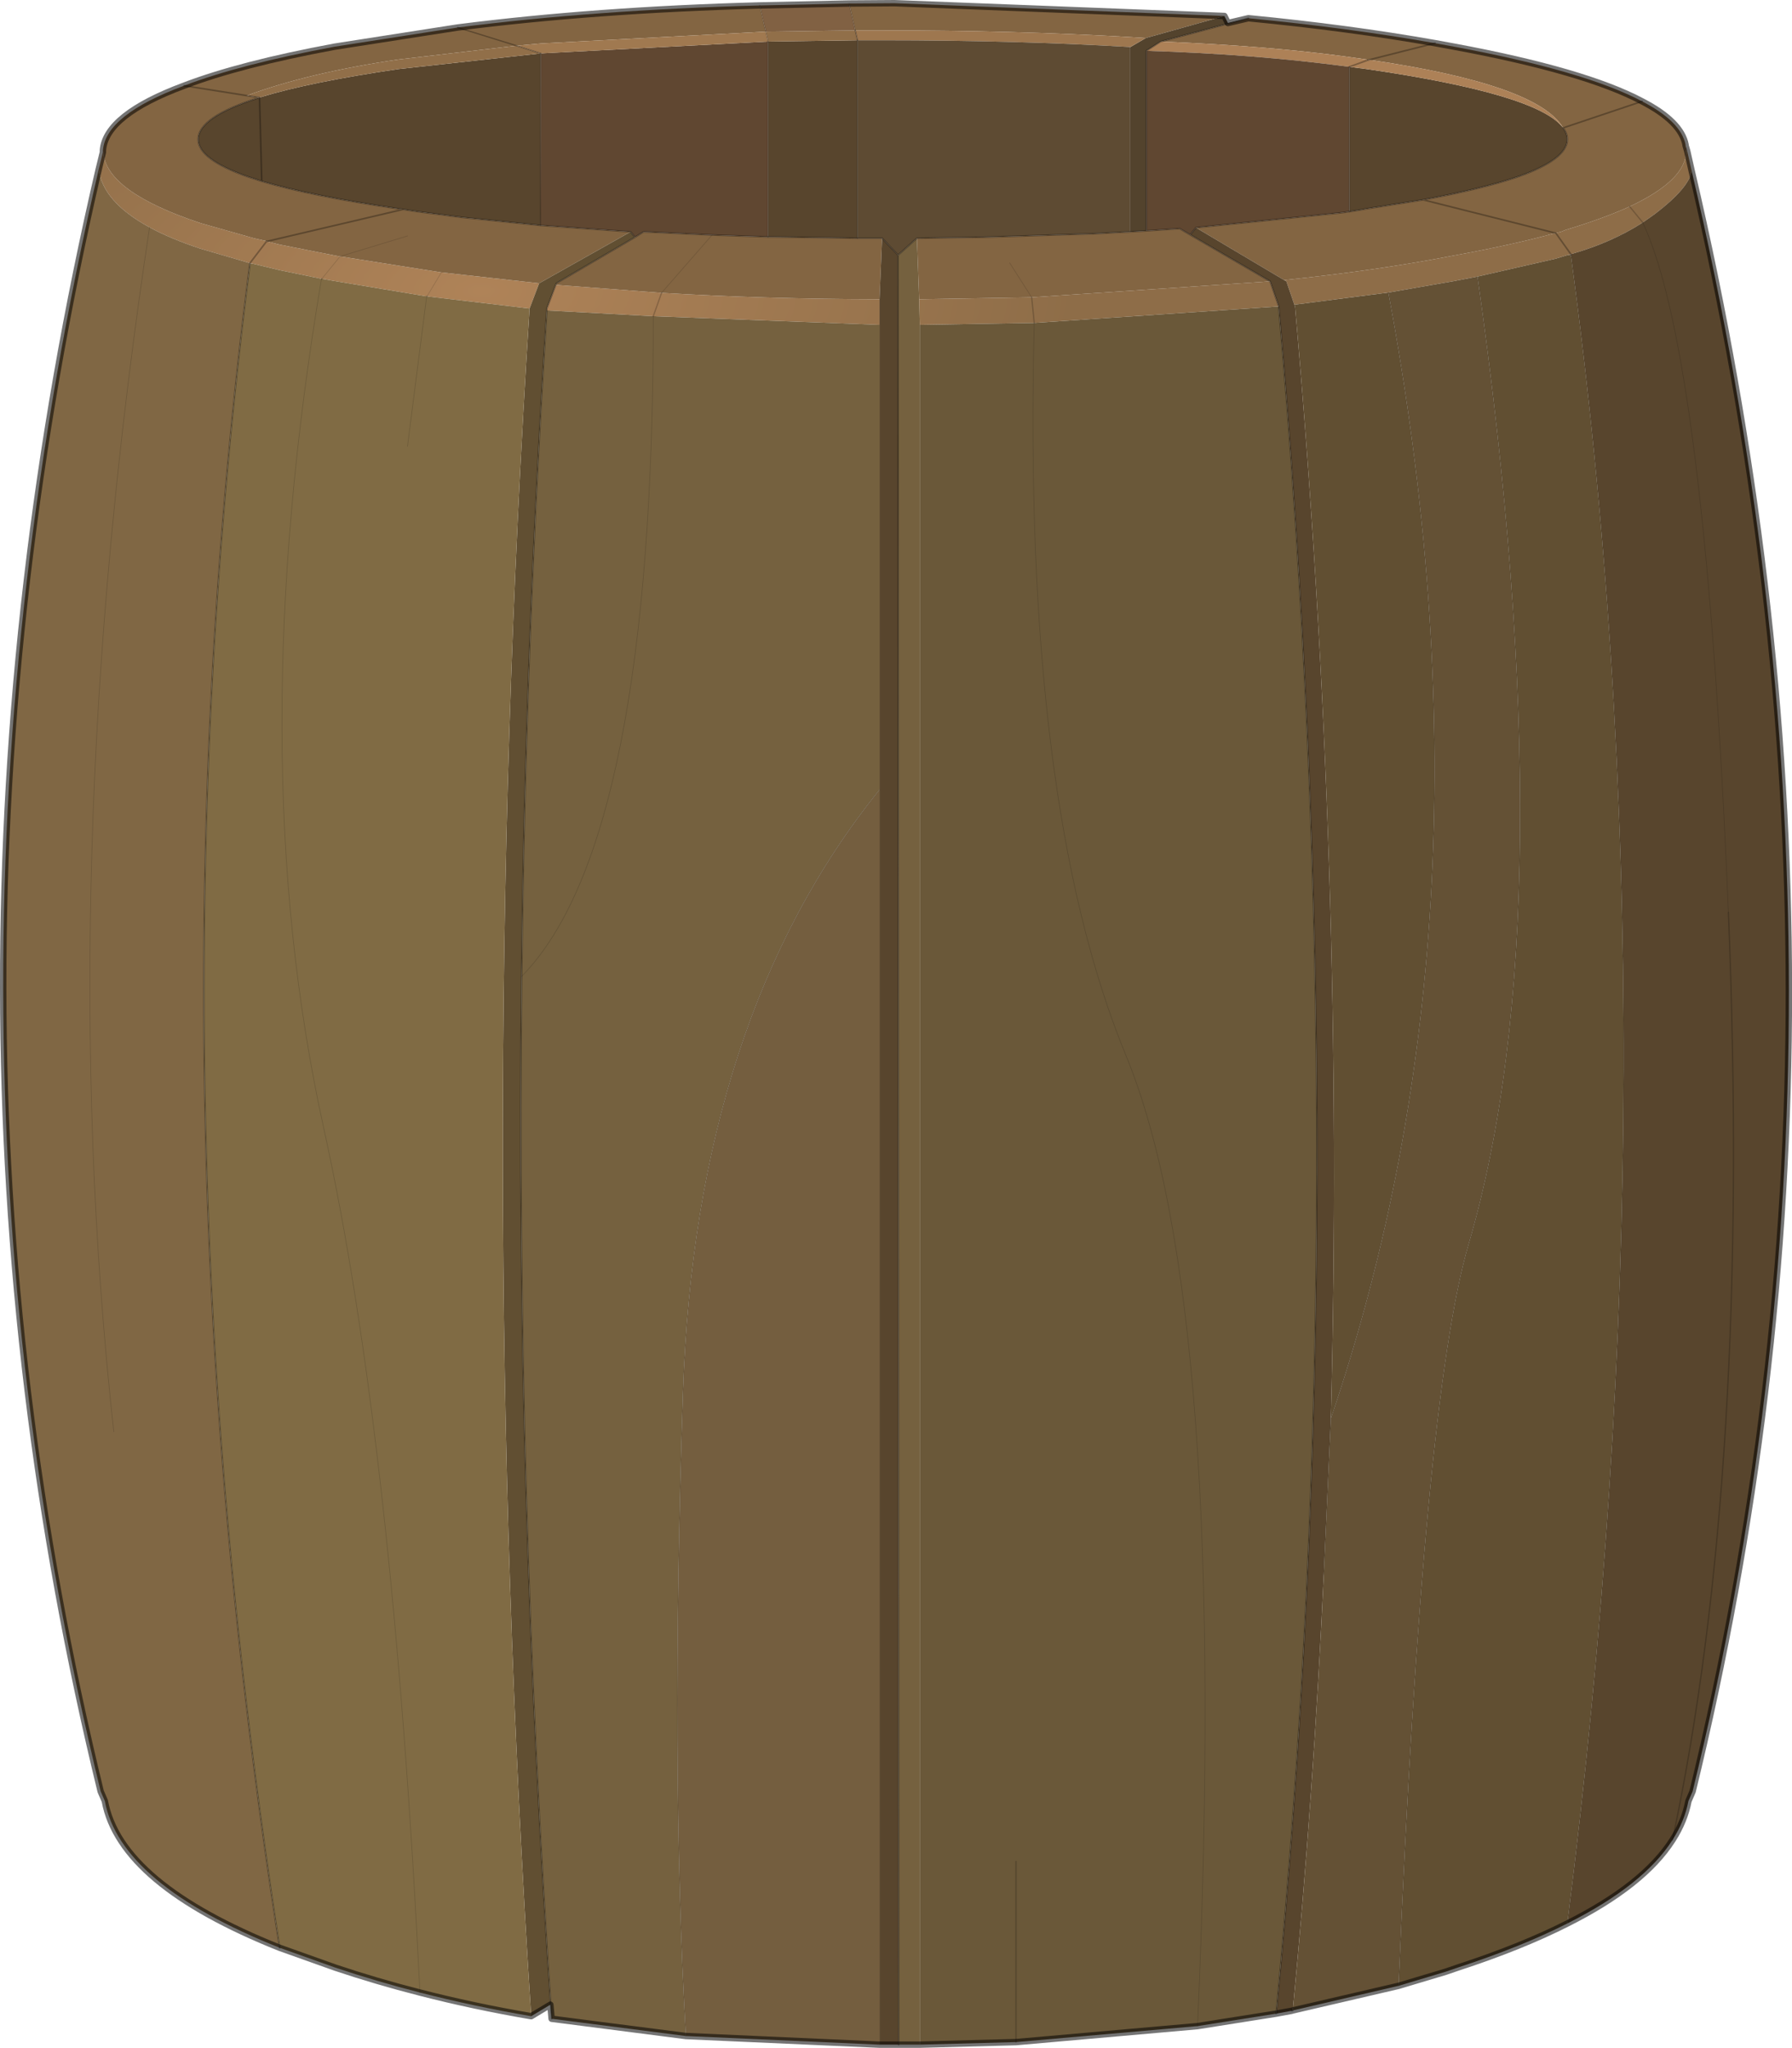
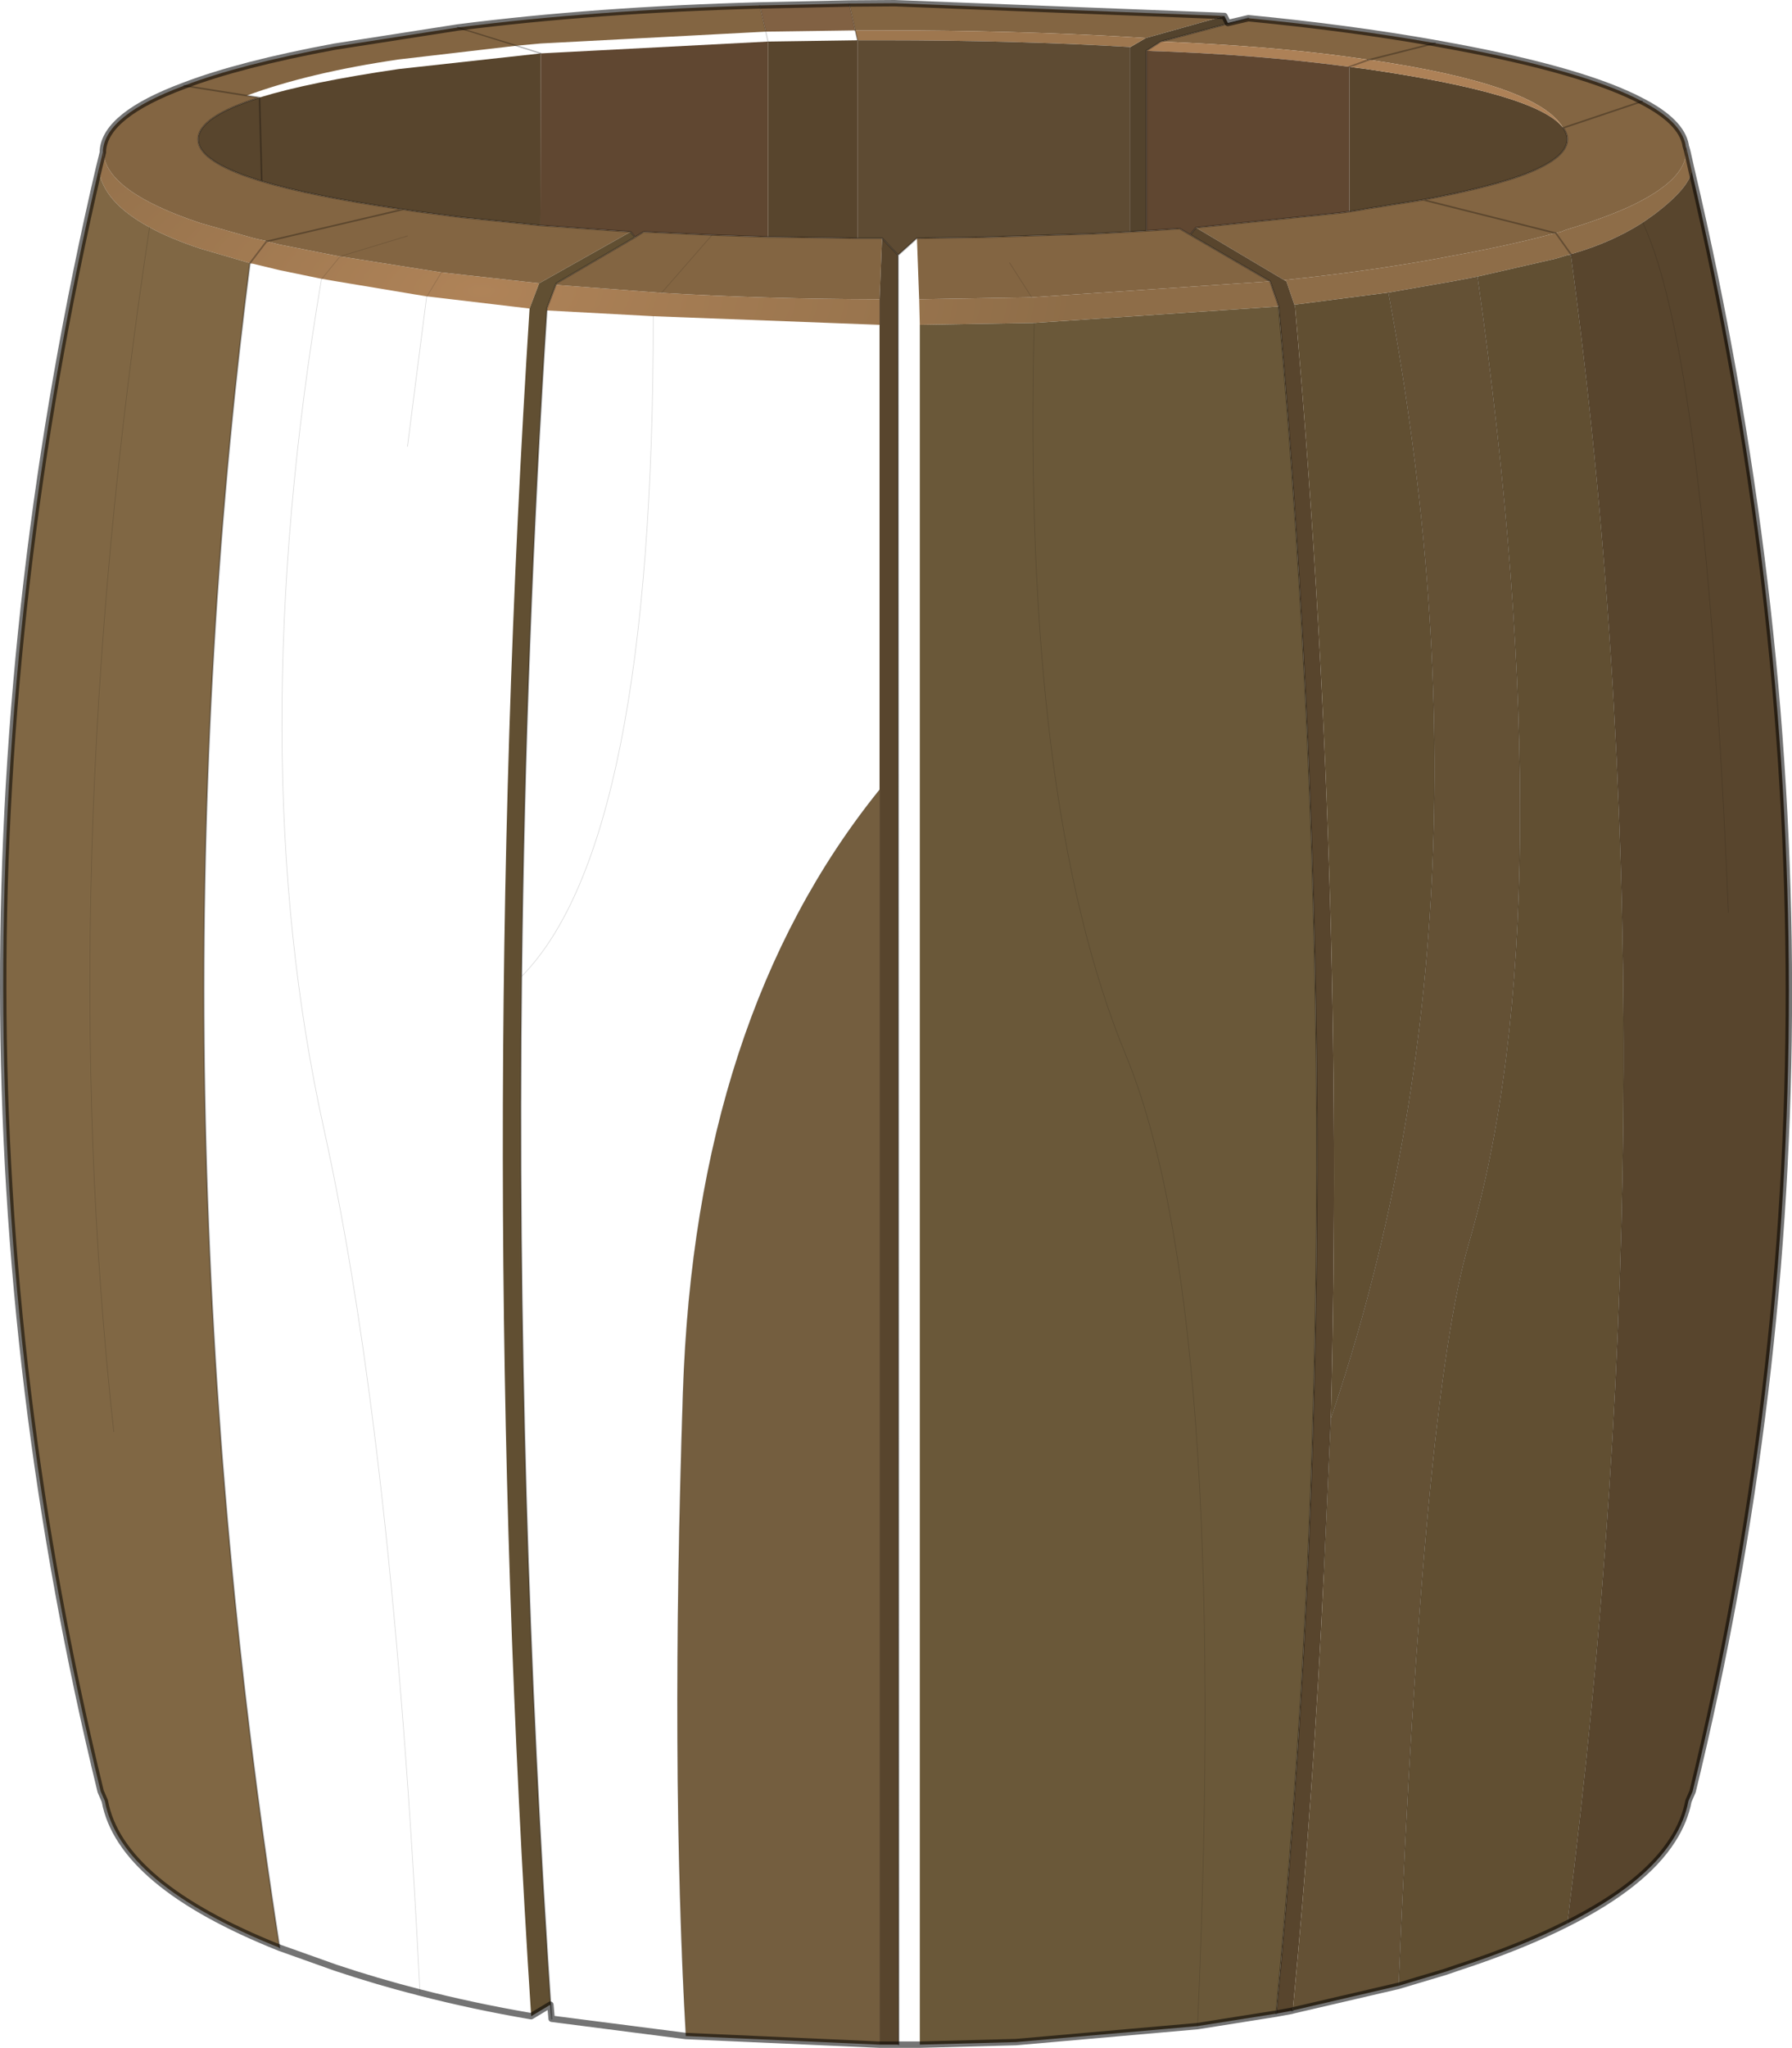
<svg xmlns="http://www.w3.org/2000/svg" height="320.25px" width="280.35px">
  <g transform="matrix(1.0, 0.0, 0.0, 1.0, 0.5, 0.5)">
    <path d="M263.45 23.1 L263.3 23.1 263.2 22.25 263.45 23.1 M244.7 39.4 L245.25 39.25 245.25 39.35 244.7 39.4 M199.55 47.4 L199.55 47.45 199.25 47.45 199.55 47.4 M15.65 23.3 L15.6 23.3 15.6 23.1 15.65 23.3 M38.6 40.65 L39.1 40.75 38.6 40.7 38.6 40.65" fill="#654734" fill-rule="evenodd" stroke="none" />
    <path d="M263.3 23.1 L263.45 23.1 264.15 26.2 Q263.8 28.85 258.35 33.0 L256.5 34.3 254.45 31.8 256.5 34.3 Q251.6 37.45 245.25 39.25 L244.7 39.4 242.9 39.95 230.65 42.75 227.0 43.45 216.7 45.25 202.0 47.15 200.75 43.5 200.4 43.3 Q214.95 41.8 227.0 39.45 236.05 37.8 242.85 35.95 L242.9 35.95 243.7 35.75 244.45 35.45 Q250.4 33.65 254.45 31.8 263.3 27.65 263.3 23.1 M242.9 35.95 L245.25 39.25 242.9 35.95 M198.2 43.5 L199.55 47.4 199.25 47.45 199.15 47.45 161.3 50.0 160.9 46.0 161.3 50.0 143.4 50.3 143.3 46.3 160.9 46.0 198.2 43.5 M86.45 44.05 L103.0 45.3 101.7 48.95 103.0 45.3 Q118.85 46.25 137.1 46.3 L137.1 50.3 101.7 48.95 85.05 48.05 85.05 47.75 86.45 44.05 M83.85 43.8 L82.35 47.75 66.3 45.85 68.55 42.1 66.3 45.85 66.25 45.85 51.85 43.45 49.85 43.1 49.8 43.1 43.25 41.75 39.1 40.75 38.6 40.65 30.9 38.4 Q26.2 36.85 22.9 35.05 15.55 31.05 14.95 25.95 L15.6 23.3 15.65 23.3 Q16.1 29.5 30.9 34.4 L39.2 36.75 41.2 37.2 41.2 37.25 38.6 40.65 41.2 37.25 41.25 37.25 43.25 37.75 51.85 39.45 52.7 39.6 49.85 43.1 52.7 39.6 68.55 42.1 83.85 43.8" fill="url(#gradient0)" fill-rule="evenodd" stroke="none" />
    <path d="M263.2 22.25 L263.3 23.1 Q263.3 27.65 254.45 31.8 250.4 33.65 244.45 35.45 L243.7 35.75 242.9 35.95 242.85 35.95 222.15 30.75 242.85 35.95 Q236.05 37.8 227.0 39.45 214.95 41.8 200.4 43.3 L186.6 35.1 209.1 32.8 210.6 32.6 212.5 32.3 213.3 32.15 222.15 30.75 Q231.6 29.0 237.1 27.1 244.7 24.4 244.7 21.3 244.7 20.35 244.05 19.5 L256.4 15.35 244.05 19.5 Q240.05 12.7 213.7 8.85 L213.35 8.95 213.3 8.8 209.75 8.3 Q197.4 6.65 181.1 6.0 L191.65 3.2 194.8 2.35 Q210.4 3.85 224.0 6.25 L227.0 6.8 Q247.45 10.6 256.4 15.35 262.5 18.5 263.2 22.15 L263.2 22.25 M224.0 6.25 L213.7 8.85 224.0 6.25 M191.05 2.0 L178.75 5.45 176.35 5.3 Q158.35 4.25 137.6 4.25 L133.65 4.25 133.3 4.25 132.35 0.05 139.45 0.0 191.05 2.0 M176.25 35.75 L178.85 35.6 184.05 35.25 185.65 36.2 185.7 36.2 186.6 36.75 198.2 43.5 160.9 46.0 143.3 46.3 142.95 36.75 153.4 36.6 170.65 36.05 176.25 35.75 M186.6 36.75 L185.65 36.2 186.6 36.75 M133.65 36.75 L137.5 36.75 137.1 46.3 Q118.85 46.25 103.0 45.3 L86.45 44.05 86.55 43.8 98.85 36.6 100.2 35.75 110.9 36.25 103.0 45.3 110.9 36.25 119.65 36.55 120.4 36.55 133.65 36.75 M157.45 40.6 L160.9 46.0 157.45 40.6 M118.35 0.35 L119.3 4.45 84.1 6.3 80.3 6.65 71.1 3.8 80.3 6.65 61.85 8.8 Q47.85 10.85 38.1 14.45 L40.1 14.75 Q30.5 17.75 30.5 21.3 30.5 24.4 38.15 27.1 L40.45 27.85 Q48.15 30.15 61.85 32.15 L62.55 32.25 41.25 37.25 62.55 32.25 64.85 32.6 71.8 33.5 84.05 34.75 98.15 35.75 83.85 43.8 68.55 42.1 52.7 39.6 51.85 39.45 43.25 37.75 41.25 37.25 41.2 37.25 41.2 37.2 39.2 36.75 30.9 34.4 Q16.1 29.5 15.65 23.3 L15.6 23.1 15.6 23.0 Q16.05 17.45 28.3 12.9 37.05 9.55 51.85 6.8 L71.1 3.8 Q92.6 1.05 118.35 0.35 M63.25 36.4 L52.7 39.6 63.25 36.4 M38.1 14.45 L28.3 12.9 38.1 14.45" fill="#836542" fill-rule="evenodd" stroke="none" />
    <path d="M14.95 25.95 Q15.55 31.05 22.9 35.05 26.2 36.85 30.9 38.4 L38.6 40.65 38.6 40.7 Q22.15 168.75 43.25 304.1 18.3 294.15 15.9 281.15 L15.25 279.65 Q-15.1 155.2 14.95 25.95 M17.3 223.4 Q7.65 135.75 22.9 35.05 7.65 135.75 17.3 223.4" fill="#806744" fill-rule="evenodd" stroke="none" />
    <path d="M256.5 34.3 L258.35 33.0 Q263.8 28.85 264.15 26.2 294.5 155.75 264.3 279.65 L263.65 281.15 Q263.05 284.3 261.15 287.25 273.45 229.3 269.9 142.2 273.45 229.3 261.15 287.25 256.65 294.3 244.7 300.3 262.05 163.65 245.25 39.35 L245.25 39.25 Q251.6 37.45 256.5 34.3 266.3 55.1 269.9 142.2 266.3 55.1 256.5 34.3 M244.05 19.5 Q244.7 20.35 244.7 21.3 244.7 24.4 237.1 27.1 231.6 29.0 222.15 30.75 L213.3 32.15 212.5 32.3 210.6 32.6 210.6 9.95 213.3 10.3 Q240.1 14.2 244.05 19.5 M186.6 35.1 L200.4 43.3 200.75 43.5 202.0 47.15 202.1 47.4 Q209.95 135.85 207.7 221.35 L206.6 245.7 Q205.0 280.05 201.75 313.9 L201.6 313.95 199.15 314.4 Q211.7 184.45 199.55 47.45 L199.55 47.4 198.2 43.5 186.6 36.75 185.7 36.2 186.6 35.1 M191.65 3.2 L191.6 3.1 194.8 2.35 191.65 3.2 M119.65 6.0 L133.65 5.8 133.65 36.75 120.4 36.55 119.65 36.55 119.65 6.0 M137.5 36.75 L140.0 39.4 140.1 319.25 139.75 319.25 137.1 319.25 137.1 123.0 137.1 50.3 137.1 46.3 137.5 36.75 M84.1 7.85 L84.05 34.75 71.8 33.5 64.85 32.6 62.55 32.25 61.85 32.15 Q48.15 30.15 40.45 27.85 L38.15 27.1 Q30.5 24.4 30.5 21.3 30.5 17.75 40.1 14.75 47.85 12.35 61.85 10.3 L84.1 7.85 M40.45 27.85 L40.1 14.75 40.45 27.85" fill="#58452d" fill-rule="evenodd" stroke="none" />
    <path d="M244.7 39.4 L245.25 39.35 Q262.05 163.65 244.7 300.3 237.5 303.95 227.55 307.2 L225.65 307.85 218.3 310.05 Q222.15 218.35 229.25 194.1 244.65 141.6 230.65 42.75 L242.9 39.95 244.7 39.4 M207.7 221.35 Q209.95 135.85 202.1 47.4 L202.0 47.15 216.7 45.25 Q234.75 141.85 207.7 221.35 M98.85 36.6 L86.55 43.8 86.45 44.05 85.05 47.75 85.05 48.05 Q81.7 99.9 81.1 152.2 80.2 233.15 85.8 315.2 L85.6 313.0 82.6 314.8 Q73.85 180.0 82.35 47.75 L83.85 43.8 98.15 35.75 98.85 36.6" fill="#614f32" fill-rule="evenodd" stroke="none" />
-     <path d="M140.0 39.4 L142.95 36.75 143.3 46.3 143.4 50.3 143.4 319.25 140.1 319.25 140.0 39.4 M85.05 48.05 L101.7 48.95 137.1 50.3 137.1 123.0 Q108.3 158.65 106.35 217.2 104.4 275.7 106.8 317.9 L85.8 315.2 Q80.2 233.15 81.1 152.2 81.7 99.9 85.05 48.05 M101.7 48.95 Q101.75 131.25 81.1 152.2 101.75 131.25 101.7 48.95" fill="#75613f" fill-rule="evenodd" stroke="none" />
    <path d="M230.65 42.75 Q244.65 141.6 229.25 194.1 222.15 218.35 218.3 310.05 L201.75 313.9 Q205.0 280.05 206.6 245.7 L207.7 221.35 Q234.75 141.85 216.7 45.25 L227.0 43.45 230.65 42.75" fill="#645135" fill-rule="evenodd" stroke="none" />
    <path d="M199.55 47.45 Q211.7 184.45 199.15 314.4 L186.85 316.35 Q191.85 203.85 175.65 164.55 159.4 125.2 161.3 50.0 159.4 125.2 175.65 164.55 191.85 203.85 186.85 316.35 L158.45 318.85 143.4 319.25 143.4 50.3 161.3 50.0 199.15 47.45 199.25 47.45 199.55 47.45 M158.45 290.6 L158.45 318.85 158.45 290.6" fill="#6a5839" fill-rule="evenodd" stroke="none" />
-     <path d="M82.35 47.75 Q73.85 180.0 82.6 314.8 73.55 313.25 65.2 311.1 60.95 224.8 50.15 175.95 37.25 117.4 49.8 43.1 37.25 117.4 50.15 175.95 60.95 224.8 65.2 311.1 58.35 309.35 51.95 307.2 L43.25 304.1 Q22.15 168.75 38.6 40.7 L39.1 40.75 43.25 41.75 49.8 43.1 49.85 43.1 51.85 43.45 66.25 45.85 66.3 45.85 82.35 47.75 M63.25 69.3 L66.25 45.85 63.25 69.3" fill="#806b44" fill-rule="evenodd" stroke="none" />
    <path d="M137.1 123.0 L137.1 319.25 106.8 317.9 Q104.4 275.7 106.35 217.2 108.3 158.65 137.1 123.0" fill="#745e3f" fill-rule="evenodd" stroke="none" />
    <path d="M181.1 6.0 Q197.4 6.65 209.75 8.3 L213.3 8.8 213.35 8.95 210.6 9.95 213.35 8.95 213.7 8.85 Q240.05 12.7 244.05 19.5 240.1 14.2 213.3 10.3 L210.6 9.95 Q195.6 7.95 178.85 7.45 L181.1 6.0" fill="#ad8157" fill-rule="evenodd" stroke="none" />
    <path d="M178.85 7.45 Q195.6 7.95 210.6 9.95 L210.6 32.6 209.1 32.8 186.6 35.1 185.7 36.2 185.65 36.2 184.05 35.25 178.85 35.6 178.85 7.45 M110.9 36.25 L100.2 35.75 98.85 36.6 98.15 35.75 84.05 34.75 84.1 7.85 119.65 6.0 119.65 36.55 110.9 36.25" fill="#604731" fill-rule="evenodd" stroke="none" />
    <path d="M181.1 6.0 L178.85 7.45 178.85 35.6 176.25 35.75 176.25 6.85 176.35 6.85 178.75 5.45 191.05 2.0 191.6 3.1 191.65 3.2 181.1 6.0" fill="#53432d" fill-rule="evenodd" stroke="none" />
    <path d="M178.75 5.45 L176.35 6.85 176.25 6.85 Q158.35 5.8 137.6 5.8 L133.65 5.8 133.3 4.25 133.65 4.25 137.6 4.25 Q158.35 4.25 176.35 5.3 L178.75 5.45" fill="#9e774f" fill-rule="evenodd" stroke="none" />
    <path d="M176.25 6.85 L176.25 35.75 170.65 36.05 153.4 36.6 142.95 36.75 140.0 39.4 137.5 36.75 133.65 36.75 133.65 5.8 137.6 5.8 Q158.35 5.8 176.25 6.85" fill="#5e4b33" fill-rule="evenodd" stroke="none" />
-     <path d="M133.3 4.25 L133.65 5.8 119.65 6.0 119.3 4.45 133.3 4.25 M38.1 14.45 Q47.85 10.85 61.85 8.8 L80.3 6.65 84.1 7.85 61.85 10.3 Q47.85 12.35 40.1 14.75 L38.1 14.45" fill="#916f49" fill-rule="evenodd" stroke="none" />
    <path d="M132.35 0.05 L133.3 4.25 119.3 4.45 118.35 0.35 132.35 0.05" fill="#816143" fill-rule="evenodd" stroke="none" />
-     <path d="M119.3 4.45 L119.65 6.0 84.1 7.85 80.3 6.65 84.1 6.3 119.3 4.45" fill="#a07950" fill-rule="evenodd" stroke="none" />
    <path d="M263.45 23.1 L263.2 22.25 263.2 22.15 Q262.5 18.5 256.4 15.35 247.45 10.6 227.0 6.8 L224.0 6.25 Q210.4 3.85 194.8 2.35 L191.6 3.1 191.05 2.0 139.45 0.0 132.35 0.05 118.35 0.35 Q92.6 1.05 71.1 3.8 L51.85 6.8 Q37.05 9.55 28.3 12.9 16.05 17.45 15.6 23.0 L15.6 23.1 15.6 23.3 14.95 25.95 Q-15.1 155.2 15.25 279.65 L15.9 281.15 Q18.3 294.15 43.25 304.1 L51.95 307.2 Q58.35 309.35 65.2 311.1 73.55 313.25 82.6 314.8 L85.6 313.0 85.8 315.2 106.8 317.9 137.1 319.25 139.75 319.25 140.1 319.25 143.4 319.25 158.45 318.85 186.85 316.35 199.15 314.4 201.6 313.95 M264.15 26.2 L263.45 23.1 M218.3 310.05 L225.65 307.85 227.55 307.2 Q237.5 303.95 244.7 300.3 256.65 294.3 261.15 287.25 263.05 284.3 263.65 281.15 L264.3 279.65 Q294.5 155.75 264.15 26.2 M201.75 313.9 L218.3 310.05" fill="none" stroke="#000000" stroke-linecap="round" stroke-linejoin="round" stroke-opacity="0.545" stroke-width="1.0" />
    <path d="M256.4 15.35 L244.05 19.5 Q244.7 20.35 244.7 21.3 244.7 24.4 237.1 27.1 231.6 29.0 222.15 30.75 L242.85 35.95 242.9 35.95 245.25 39.25 245.25 39.35 M181.1 6.0 L178.85 7.45 178.85 35.6 176.25 35.75 170.65 36.05 153.4 36.6 142.95 36.75 140.0 39.4 137.5 36.75 133.65 36.75 120.4 36.55 119.65 36.55 110.9 36.25 100.2 35.75 98.85 36.6 86.55 43.8 86.45 44.05 85.05 47.75 85.05 48.05 Q81.7 99.9 81.1 152.2 80.2 233.15 85.8 315.2 M210.6 9.95 L213.35 8.95 213.7 8.85 224.0 6.25 M210.6 32.6 L209.1 32.8 186.6 35.1 185.7 36.2 185.65 36.2 186.6 36.75 185.7 36.2 M222.15 30.75 L213.3 32.15 212.5 32.3 210.6 32.6 M194.8 2.35 L191.65 3.2 181.1 6.0 M185.65 36.2 L184.05 35.25 178.85 35.6 M198.2 43.5 L199.55 47.4 199.55 47.45 Q211.7 184.45 199.15 314.4 M201.6 313.95 L201.75 313.9 M186.6 36.75 L198.2 43.5 M84.05 34.75 L98.15 35.75 98.85 36.6 M140.1 319.25 L140.0 39.4 M38.1 14.45 L40.1 14.75 40.45 27.85 38.15 27.1 Q30.5 24.4 30.5 21.3 30.5 17.75 40.1 14.75 M41.2 37.25 L41.2 37.2 M38.6 40.65 L41.2 37.25 41.25 37.25 62.55 32.25 61.85 32.15 Q48.15 30.15 40.45 27.85 M84.05 34.75 L71.8 33.5 64.85 32.6 62.55 32.25 M28.3 12.9 L38.1 14.45 M38.6 40.65 L38.6 40.7 Q22.15 168.75 43.25 304.1" fill="none" stroke="#000000" stroke-linecap="round" stroke-linejoin="round" stroke-opacity="0.298" stroke-width="0.25" />
-     <path d="M254.45 31.8 L256.5 34.3 M269.9 142.2 Q273.45 229.3 261.15 287.25 M210.6 32.6 L210.6 9.95 M160.9 46.0 L161.3 50.0 M133.65 5.8 L133.65 36.75 M119.65 36.55 L119.65 6.0 M84.1 7.85 L84.05 34.75 M101.7 48.95 L103.0 45.3 M158.45 318.85 L158.45 290.6 M49.8 43.1 L49.85 43.1 M66.25 45.85 L66.3 45.85" fill="none" stroke="#000000" stroke-linecap="round" stroke-linejoin="round" stroke-opacity="0.2" stroke-width="0.2" />
    <path d="M230.65 42.75 Q244.65 141.6 229.25 194.1 222.15 218.35 218.3 310.05 M244.7 300.3 Q262.05 163.65 245.25 39.35 M256.5 34.3 Q266.3 55.1 269.9 142.2 M206.6 245.7 L207.7 221.35 Q234.75 141.85 216.7 45.25 M161.3 50.0 Q159.4 125.2 175.65 164.55 191.85 203.85 186.85 316.35 M160.9 46.0 L157.45 40.6 M103.0 45.3 L110.9 36.25 M68.55 42.1 L66.3 45.85 M52.7 39.6 L63.25 36.4 M49.85 43.1 L52.7 39.6 M66.25 45.85 L63.25 69.3 M81.1 152.2 Q101.75 131.25 101.7 48.95 M49.8 43.1 Q37.25 117.4 50.15 175.95 60.95 224.8 65.2 311.1 M106.8 317.9 Q104.4 275.7 106.35 217.2 108.3 158.65 137.1 123.0 M22.9 35.05 Q7.65 135.75 17.3 223.4" fill="none" stroke="#000000" stroke-linecap="round" stroke-linejoin="round" stroke-opacity="0.145" stroke-width="0.1" />
    <path d="M133.3 4.25 L133.65 5.8 M71.1 3.8 L80.3 6.65 84.1 7.85" fill="none" stroke="#000000" stroke-linecap="round" stroke-linejoin="round" stroke-opacity="0.298" stroke-width="0.2" />
    <path d="M132.35 0.05 L133.3 4.25 M119.3 4.45 L119.65 6.0 M119.3 4.45 L118.35 0.35" fill="none" stroke="#000000" stroke-linecap="round" stroke-linejoin="round" stroke-opacity="0.145" stroke-width="0.2" />
  </g>
  <defs>
    <radialGradient cx="0" cy="0" gradientTransform="matrix(0.224, 0.0, 0.0, 0.103, 74.8, 45.0)" gradientUnits="userSpaceOnUse" id="gradient0" r="819.2" spreadMethod="pad">
      <stop offset="0.0" stop-color="#af8358" />
      <stop offset="0.506" stop-color="#8e6d48" />
    </radialGradient>
  </defs>
</svg>